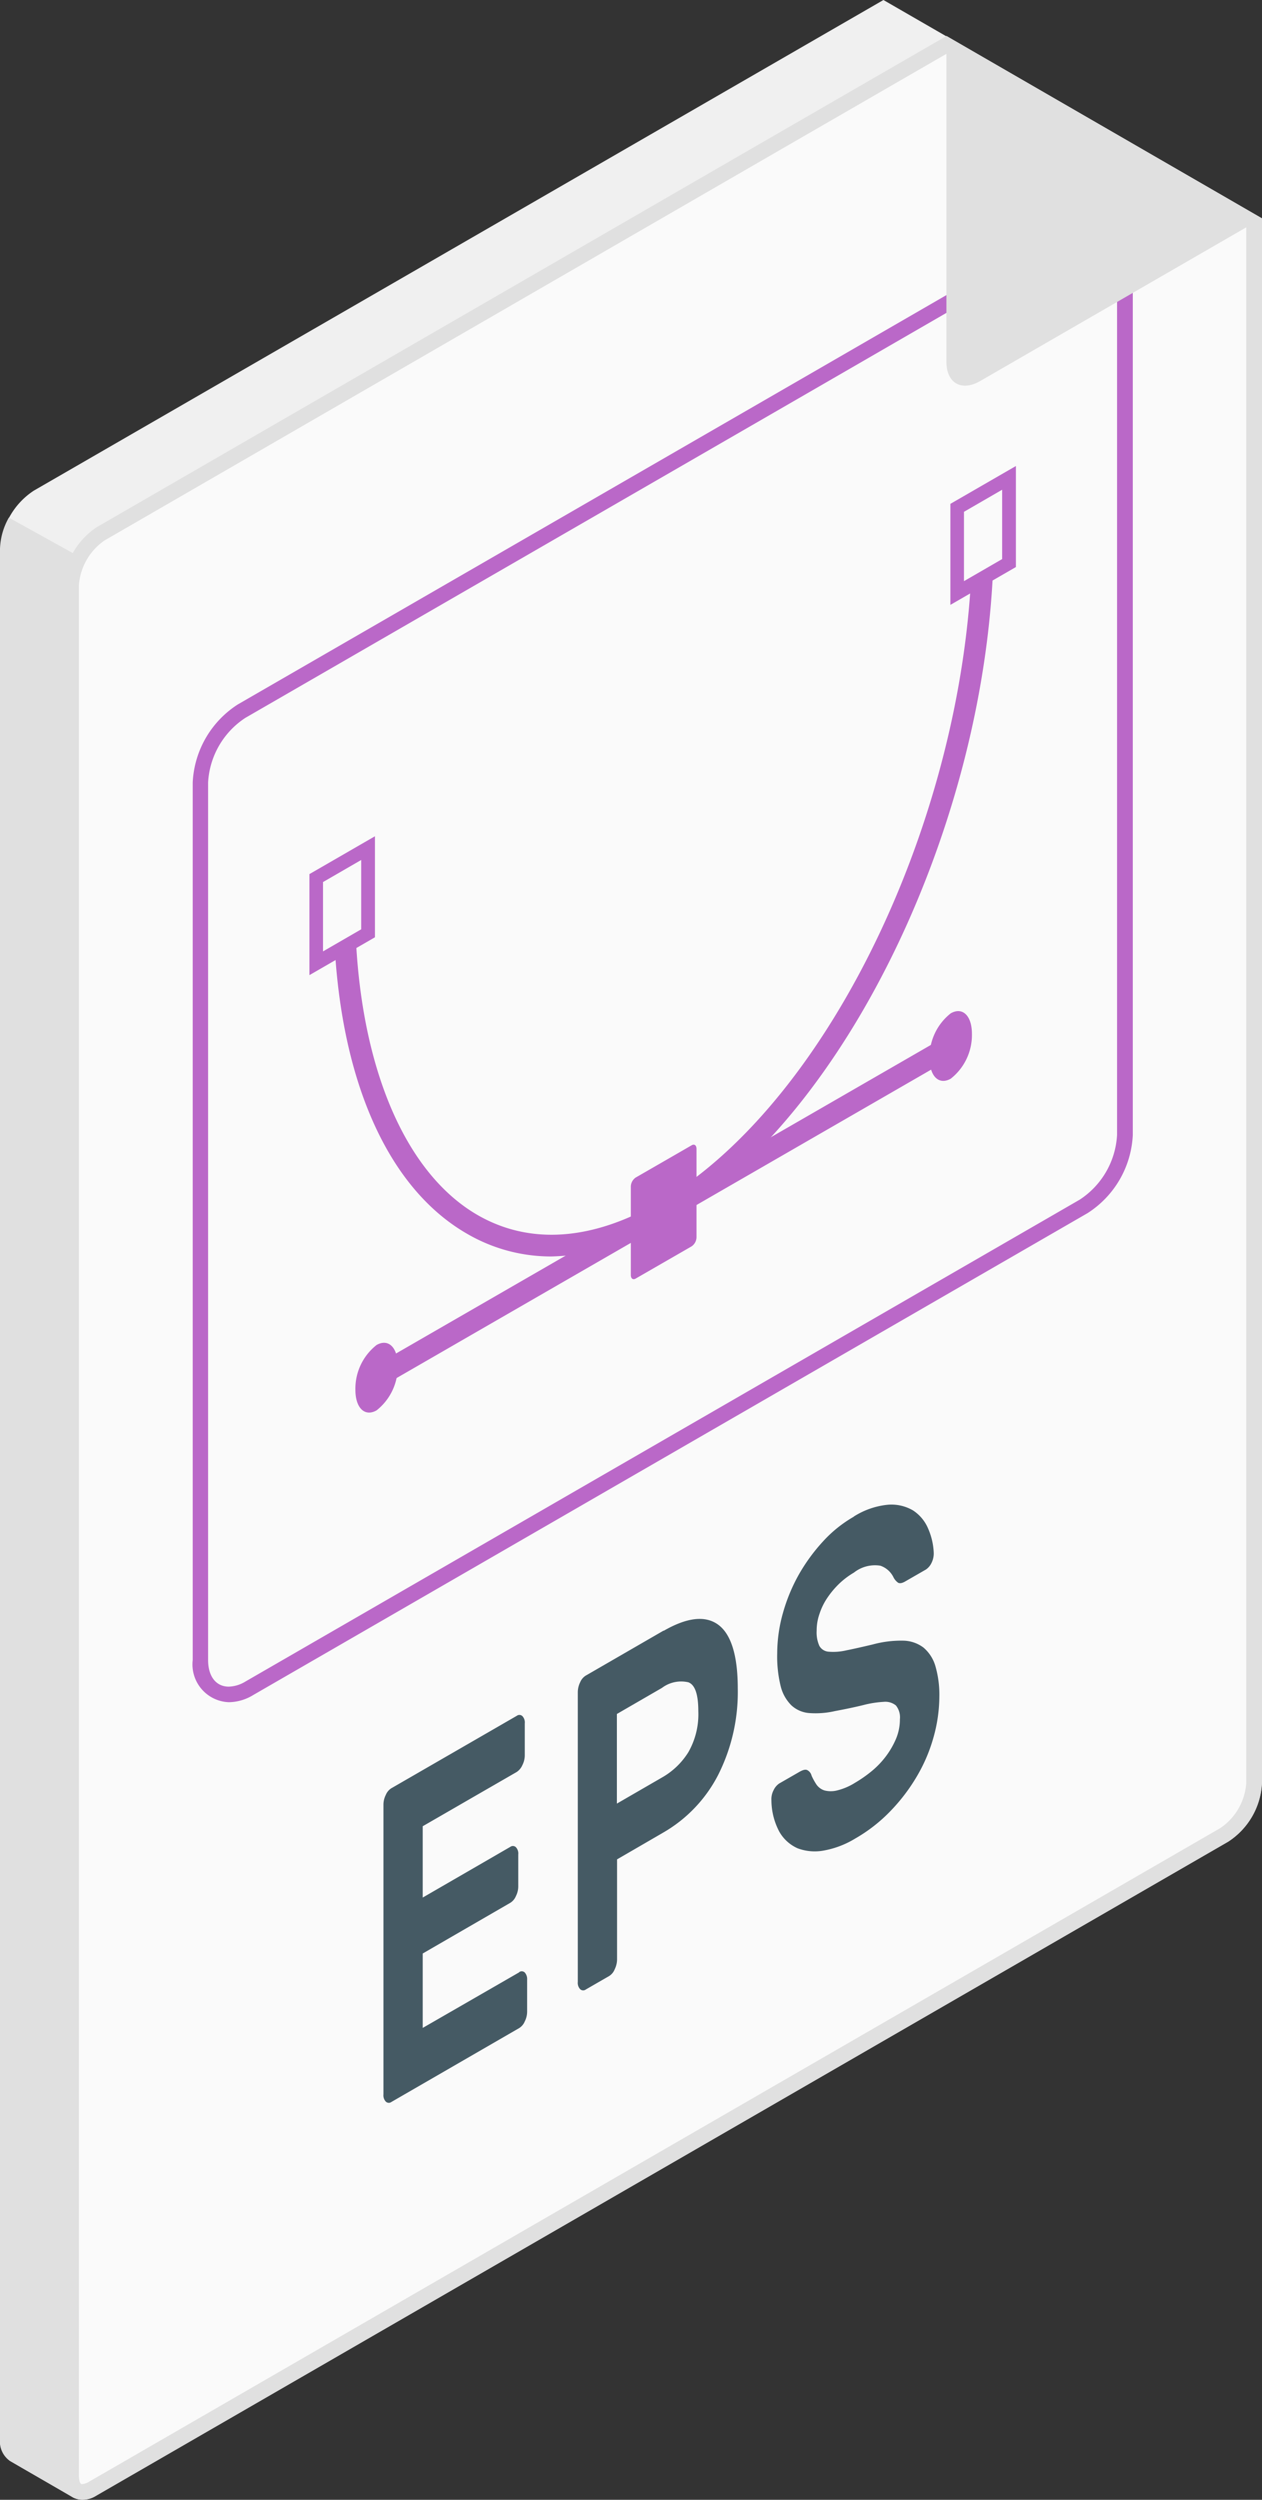
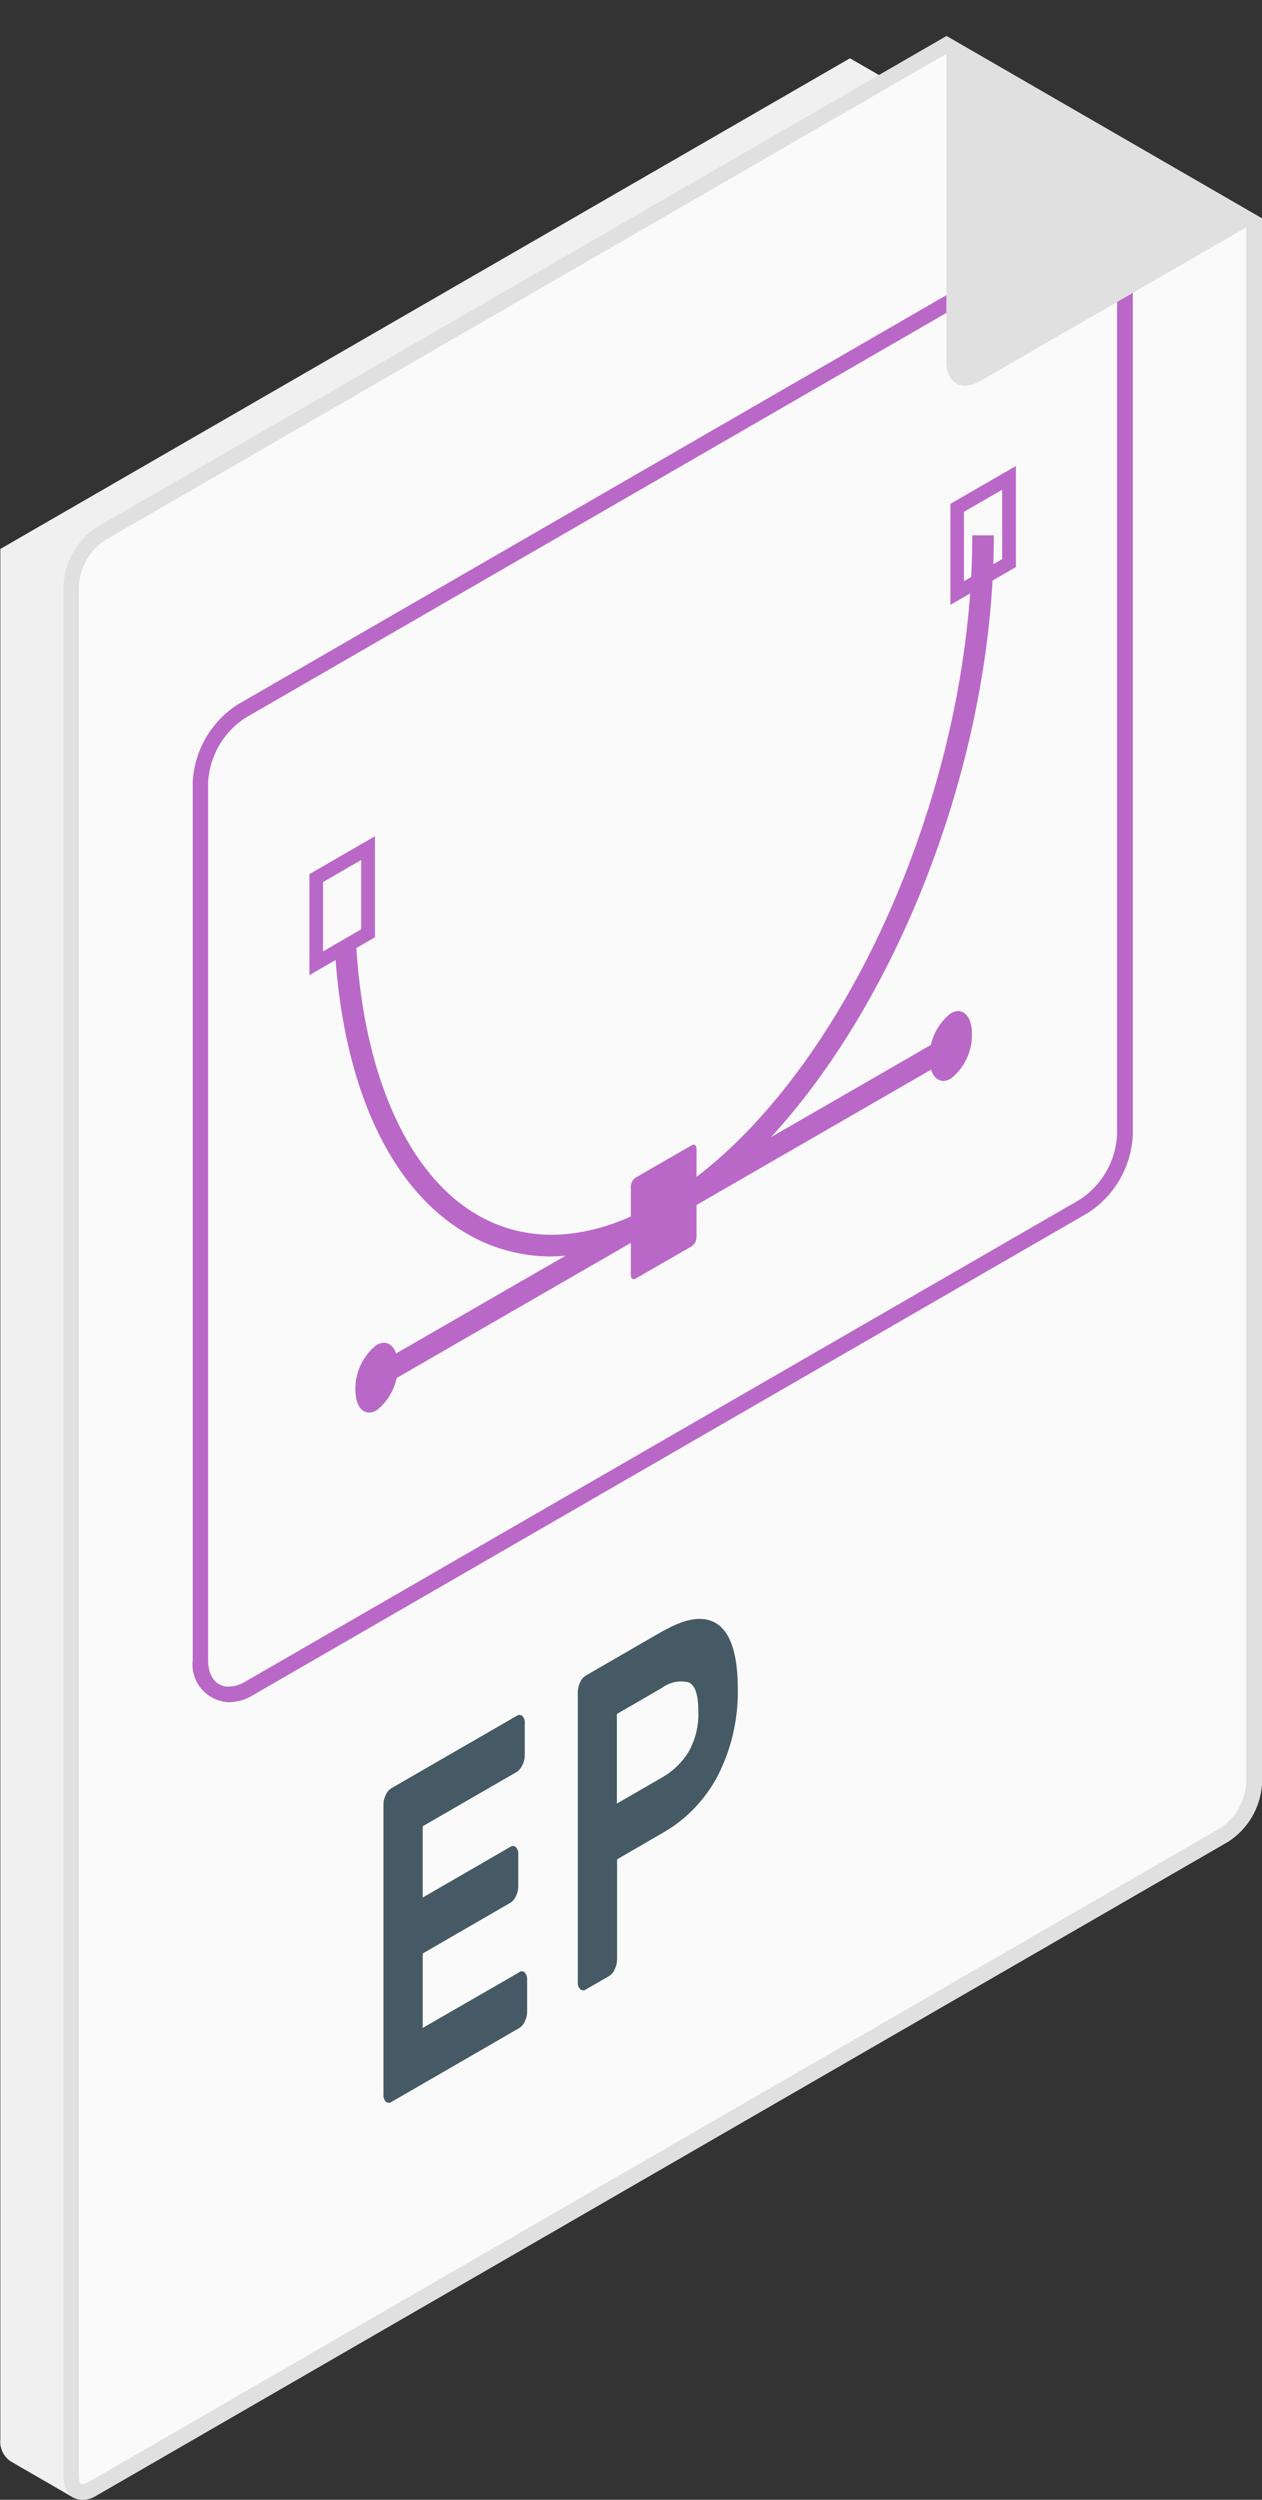
<svg xmlns="http://www.w3.org/2000/svg" width="69.74" height="138.074" viewBox="0 0 69.74 138.074">
  <rect x="0" y="0" width="69.74" height="138.074" fill="#333333" stroke="none" />
  <g id="Files" transform="translate(-127.57 -65.37)">
    <g id="Group_524" data-name="Group 524">
      <g id="EPS">
        <g id="Group_505" data-name="Group 505">
-           <path id="Path_1045" data-name="Path 1045" d="M197.3,77.43v86.44a4.106,4.106,0,0,1-1.86,3.22l-62.52,36.1a1.3,1.3,0,0,1-1.31.13c-.33-.2-3.15-1.82-3.48-2.02a1.31,1.31,0,0,1-.54-1.2V95.69a4.1,4.1,0,0,1,1.85-3.22l46.95-27.1,20.92,12.07Z" fill="#f0f0f0" />
-           <path id="Path_1046" data-name="Path 1046" d="M134.55,97.56l-6.49-3.6a3.712,3.712,0,0,0-.49,1.72V200.09a1.31,1.31,0,0,0,.54,1.2c.34.19,3.15,1.82,3.49,2.01a1.3,1.3,0,0,0,1.31-.13l1.63-.94V97.55Z" fill="#e0e0e0" />
+           <path id="Path_1045" data-name="Path 1045" d="M197.3,77.43v86.44a4.106,4.106,0,0,1-1.86,3.22l-62.52,36.1a1.3,1.3,0,0,1-1.31.13c-.33-.2-3.15-1.82-3.48-2.02a1.31,1.31,0,0,1-.54-1.2V95.69l46.95-27.1,20.92,12.07Z" fill="#f0f0f0" />
        </g>
        <g id="Group_506" data-name="Group 506">
          <path id="Path_1047" data-name="Path 1047" d="M132.1,203.01c-.54,0-.6-.63-.6-.9V97.7a3.706,3.706,0,0,1,1.64-2.85l46.73-26.99,17,9.82v86.19a3.689,3.689,0,0,1-1.65,2.85l-62.51,36.1a1.247,1.247,0,0,1-.61.2Z" fill="#fafafa" />
          <path id="Path_1048" data-name="Path 1048" d="M179.87,68.35l16.57,9.57v85.94a3.275,3.275,0,0,1-1.43,2.48l-62.51,36.1a.893.893,0,0,1-.4.14c-.17,0-.17-.45-.17-.47V97.7a3.294,3.294,0,0,1,1.42-2.48l36.48-21.08,10.03-5.79m.01-.99L169.41,73.4,132.93,94.48a4.107,4.107,0,0,0-1.85,3.22V202.11c0,.84.42,1.33,1.03,1.33a1.7,1.7,0,0,0,.83-.25l62.51-36.1a4.09,4.09,0,0,0,1.86-3.22V77.43L179.88,67.36h0Z" fill="#e0e0e0" />
        </g>
        <g id="Group_510" data-name="Group 510">
          <path id="Path_1049" data-name="Path 1049" d="M188.16,78.12c.68,0,1.14.54,1.14,1.47v48.47a4.561,4.561,0,0,1-2.06,3.57l-46.11,26.62a1.863,1.863,0,0,1-.92.28c-.68,0-1.14-.54-1.14-1.47V108.59a4.561,4.561,0,0,1,2.06-3.57l31.18-18,14.92-8.62a1.863,1.863,0,0,1,.92-.28m.01-.86a2.651,2.651,0,0,0-1.35.4l-14.92,8.62-31.18,18a5.424,5.424,0,0,0-2.49,4.31v48.47a2.088,2.088,0,0,0,2,2.33,2.651,2.651,0,0,0,1.35-.4l46.11-26.62a5.424,5.424,0,0,0,2.49-4.31V79.59a2.088,2.088,0,0,0-2-2.33h0Z" fill="#ba68c8" />
          <g id="Group_509" data-name="Group 509">
            <path id="Path_1050" data-name="Path 1050" d="M158.05,134.77a9.234,9.234,0,0,1-4.68-1.26c-4.68-2.7-7.37-9.33-7.37-18.19h1.19c0,8.29,2.53,14.71,6.77,17.16,2.88,1.66,6.33,1.42,9.99-.69,9.57-5.52,17.35-22.06,17.35-36.85h1.19c0,15.17-8.05,32.17-17.95,37.88a13.012,13.012,0,0,1-6.5,1.95Z" fill="#ba68c8" />
            <g id="Group_507" data-name="Group 507">
-               <path id="Path_1051" data-name="Path 1051" d="M180.46,93.42l2.87-1.66v4.71l-2.87,1.65Z" fill="#fafafa" />
              <path id="Path_1052" data-name="Path 1052" d="M182.95,92.42v3.83l-2.11,1.22V93.64l2.11-1.22m.76-1.31-3.62,2.09v5.58l3.62-2.09V91.11Z" fill="#ba68c8" />
            </g>
            <path id="Path_1053" data-name="Path 1053" d="M165.79,134.21l-3.09,1.78c-.15.09-.27,0-.27-.2v-4.87a.622.622,0,0,1,.27-.51l3.09-1.78c.15-.09.27,0,.27.2v4.87A.622.622,0,0,1,165.79,134.21Z" fill="#ba68c8" />
            <g id="Group_508" data-name="Group 508">
              <path id="Path_1054" data-name="Path 1054" d="M145.05,113.87l2.86-1.66v4.71l-2.86,1.65Z" fill="#fafafa" />
              <path id="Path_1055" data-name="Path 1055" d="M147.53,112.87v3.83l-2.11,1.22v-3.83l2.11-1.22m.76-1.31-3.62,2.09v5.58l3.62-2.09v-5.58Z" fill="#ba68c8" />
            </g>
            <path id="Path_1056" data-name="Path 1056" d="M181.28,122.47a3.07,3.07,0,0,1-1.17,2.48c-.65.37-1.17-.13-1.17-1.13a3.07,3.07,0,0,1,1.17-2.48C180.76,120.97,181.28,121.47,181.28,122.47Z" fill="#ba68c8" />
            <path id="Path_1057" data-name="Path 1057" d="M149.55,140.79a3.07,3.07,0,0,1-1.17,2.48c-.65.37-1.17-.13-1.17-1.13a3.07,3.07,0,0,1,1.17-2.48C149.03,139.29,149.55,139.79,149.55,140.79Z" fill="#ba68c8" />
            <rect id="Rectangle_528" data-name="Rectangle 528" width="36.64" height="1.19" transform="translate(148.083 140.92) rotate(-29.97)" fill="#ba68c8" />
          </g>
        </g>
        <g id="Group_511" data-name="Group 511">
          <path id="Path_1058" data-name="Path 1058" d="M156.26,174.3a.24.24,0,0,1,.31.02.546.546,0,0,1,.13.4v1.76a1.191,1.191,0,0,1-.13.54.786.786,0,0,1-.31.37l-7.06,4.08a.24.24,0,0,1-.31-.02.507.507,0,0,1-.13-.4v-16a1.191,1.191,0,0,1,.13-.54.786.786,0,0,1,.31-.37l6.93-4a.24.24,0,0,1,.31.02.507.507,0,0,1,.13.4v1.76a1.191,1.191,0,0,1-.13.54.873.873,0,0,1-.31.38l-5.2,3v3.94l4.84-2.8a.24.24,0,0,1,.31.02.507.507,0,0,1,.13.4v1.76a1.191,1.191,0,0,1-.13.54.786.786,0,0,1-.31.37l-4.84,2.8v4.11l5.33-3.07Z" fill="#455a64" />
          <path id="Path_1059" data-name="Path 1059" d="M164.24,155.45c1.3-.75,2.31-.86,3.02-.34s1.08,1.7,1.08,3.51a10.149,10.149,0,0,1-1.08,4.78,7.786,7.786,0,0,1-3.02,3.18l-2.57,1.49v5.52a1.262,1.262,0,0,1-.13.55.773.773,0,0,1-.3.37l-1.3.75a.24.24,0,0,1-.31-.02.507.507,0,0,1-.13-.4v-16a1.262,1.262,0,0,1,.13-.55.786.786,0,0,1,.31-.37l4.31-2.49Zm-2.58,9.54,2.49-1.44a4.086,4.086,0,0,0,1.46-1.4,4.223,4.223,0,0,0,.55-2.26c0-.93-.18-1.46-.55-1.6a1.765,1.765,0,0,0-1.46.31l-2.49,1.44Z" fill="#455a64" />
-           <path id="Path_1060" data-name="Path 1060" d="M174.76,149.13a4.292,4.292,0,0,1,1.9-.65,2.364,2.364,0,0,1,1.37.32,2.225,2.225,0,0,1,.83,1,3.69,3.69,0,0,1,.31,1.34,1.163,1.163,0,0,1-.12.55.909.909,0,0,1-.31.37l-1.13.65c-.18.11-.32.13-.41.08a.819.819,0,0,1-.25-.29,1.259,1.259,0,0,0-.73-.65,1.876,1.876,0,0,0-1.46.38,4.4,4.4,0,0,0-.8.6,4.871,4.871,0,0,0-.66.78,3.514,3.514,0,0,0-.44.89,2.773,2.773,0,0,0-.16.94,1.8,1.8,0,0,0,.15.84.636.636,0,0,0,.51.32,3.114,3.114,0,0,0,.96-.07c.4-.08.89-.19,1.48-.33a5.964,5.964,0,0,1,1.66-.21,1.92,1.92,0,0,1,1.14.38,2.111,2.111,0,0,1,.66,1.02,5.656,5.656,0,0,1,.22,1.68,8.43,8.43,0,0,1-.32,2.25,8.952,8.952,0,0,1-.92,2.16,10.15,10.15,0,0,1-1.46,1.92,8.681,8.681,0,0,1-1.95,1.52,5.058,5.058,0,0,1-1.72.66,2.7,2.7,0,0,1-1.46-.12,2.172,2.172,0,0,1-1.02-.93,3.734,3.734,0,0,1-.43-1.73,1.055,1.055,0,0,1,.12-.55.909.909,0,0,1,.31-.37l1.13-.65c.18-.1.32-.14.42-.09a.472.472,0,0,1,.24.31,3.361,3.361,0,0,0,.27.49.862.862,0,0,0,.43.32,1.393,1.393,0,0,0,.68.01,3.344,3.344,0,0,0,1.02-.43,7.086,7.086,0,0,0,.93-.65,4.771,4.771,0,0,0,.79-.83,4.586,4.586,0,0,0,.55-.96,2.759,2.759,0,0,0,.21-1.07,1.043,1.043,0,0,0-.22-.76.925.925,0,0,0-.68-.2,5.755,5.755,0,0,0-1.13.18q-.675.165-1.56.33a4.782,4.782,0,0,1-1.41.11,1.636,1.636,0,0,1-1-.43,2.252,2.252,0,0,1-.59-1.06,6.861,6.861,0,0,1-.19-1.81,8.247,8.247,0,0,1,.32-2.24,9.668,9.668,0,0,1,.88-2.12,10,10,0,0,1,1.34-1.83,7.024,7.024,0,0,1,1.68-1.35Z" fill="#455a64" />
        </g>
        <path id="Path_1061" data-name="Path 1061" d="M179.87,85.34V67.36L197.3,77.43l-15.57,8.99c-1.03.59-1.86.11-1.86-1.07Z" fill="#e0e0e0" />
      </g>
    </g>
  </g>
</svg>